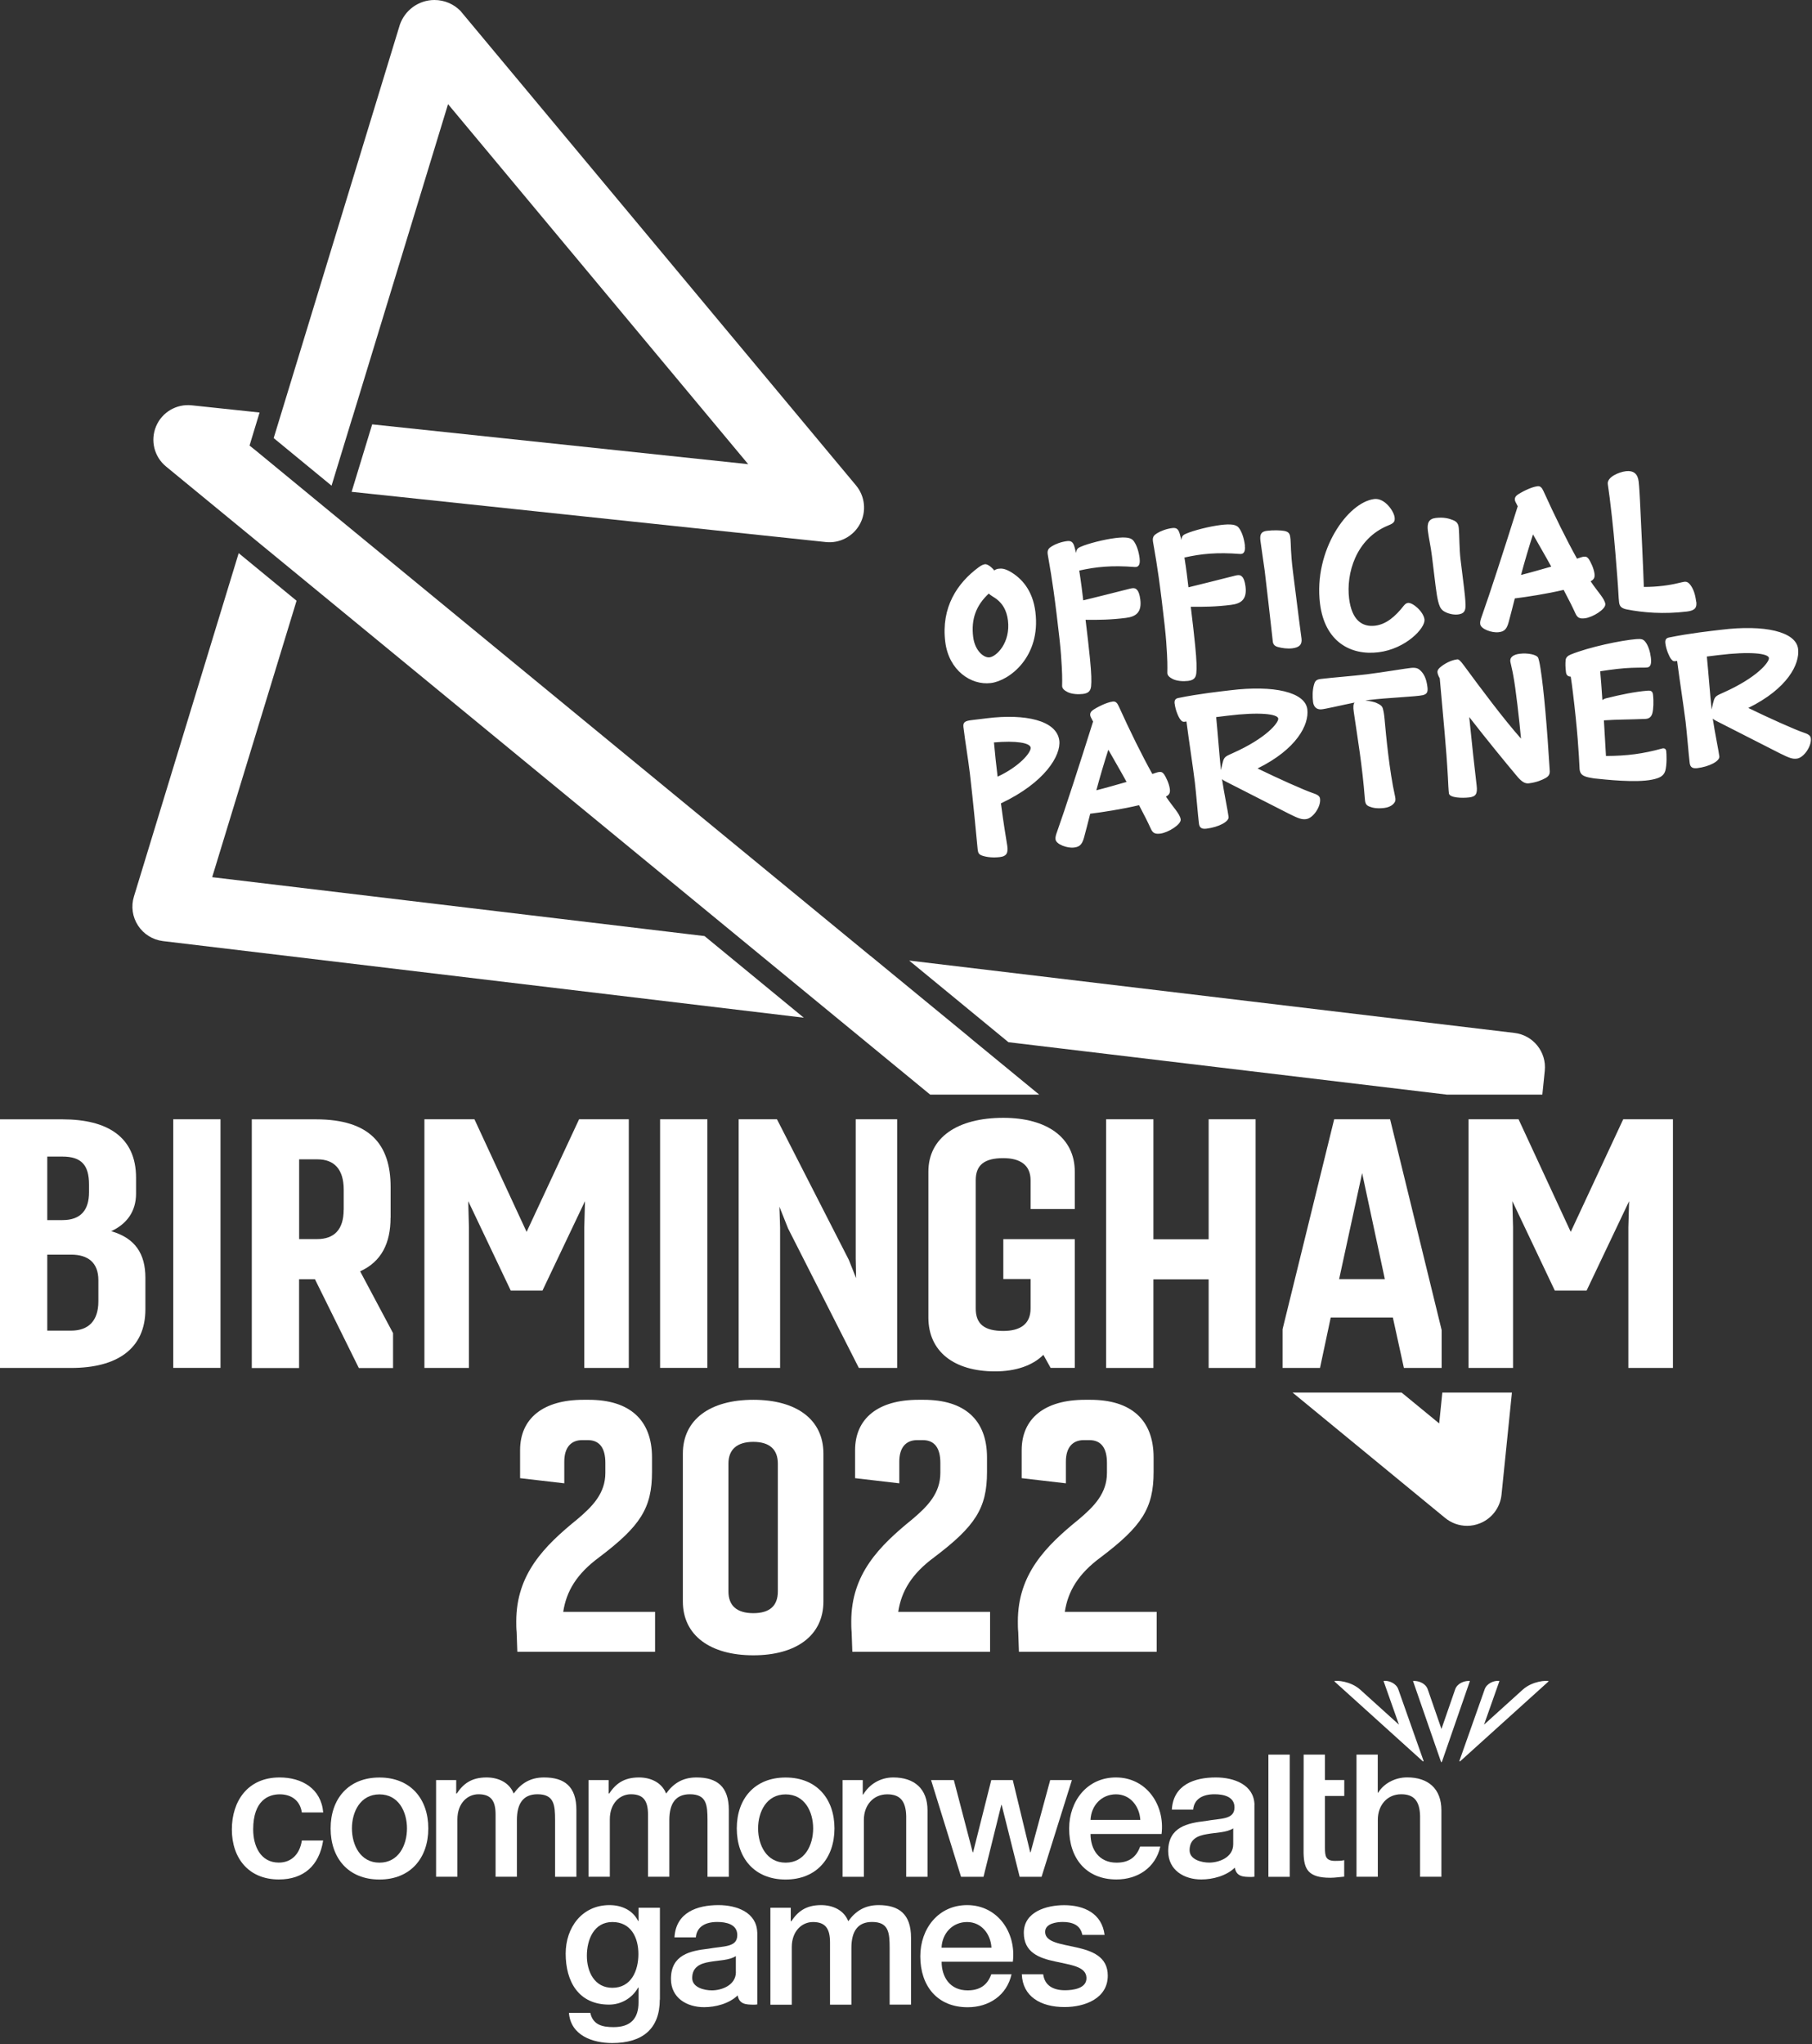
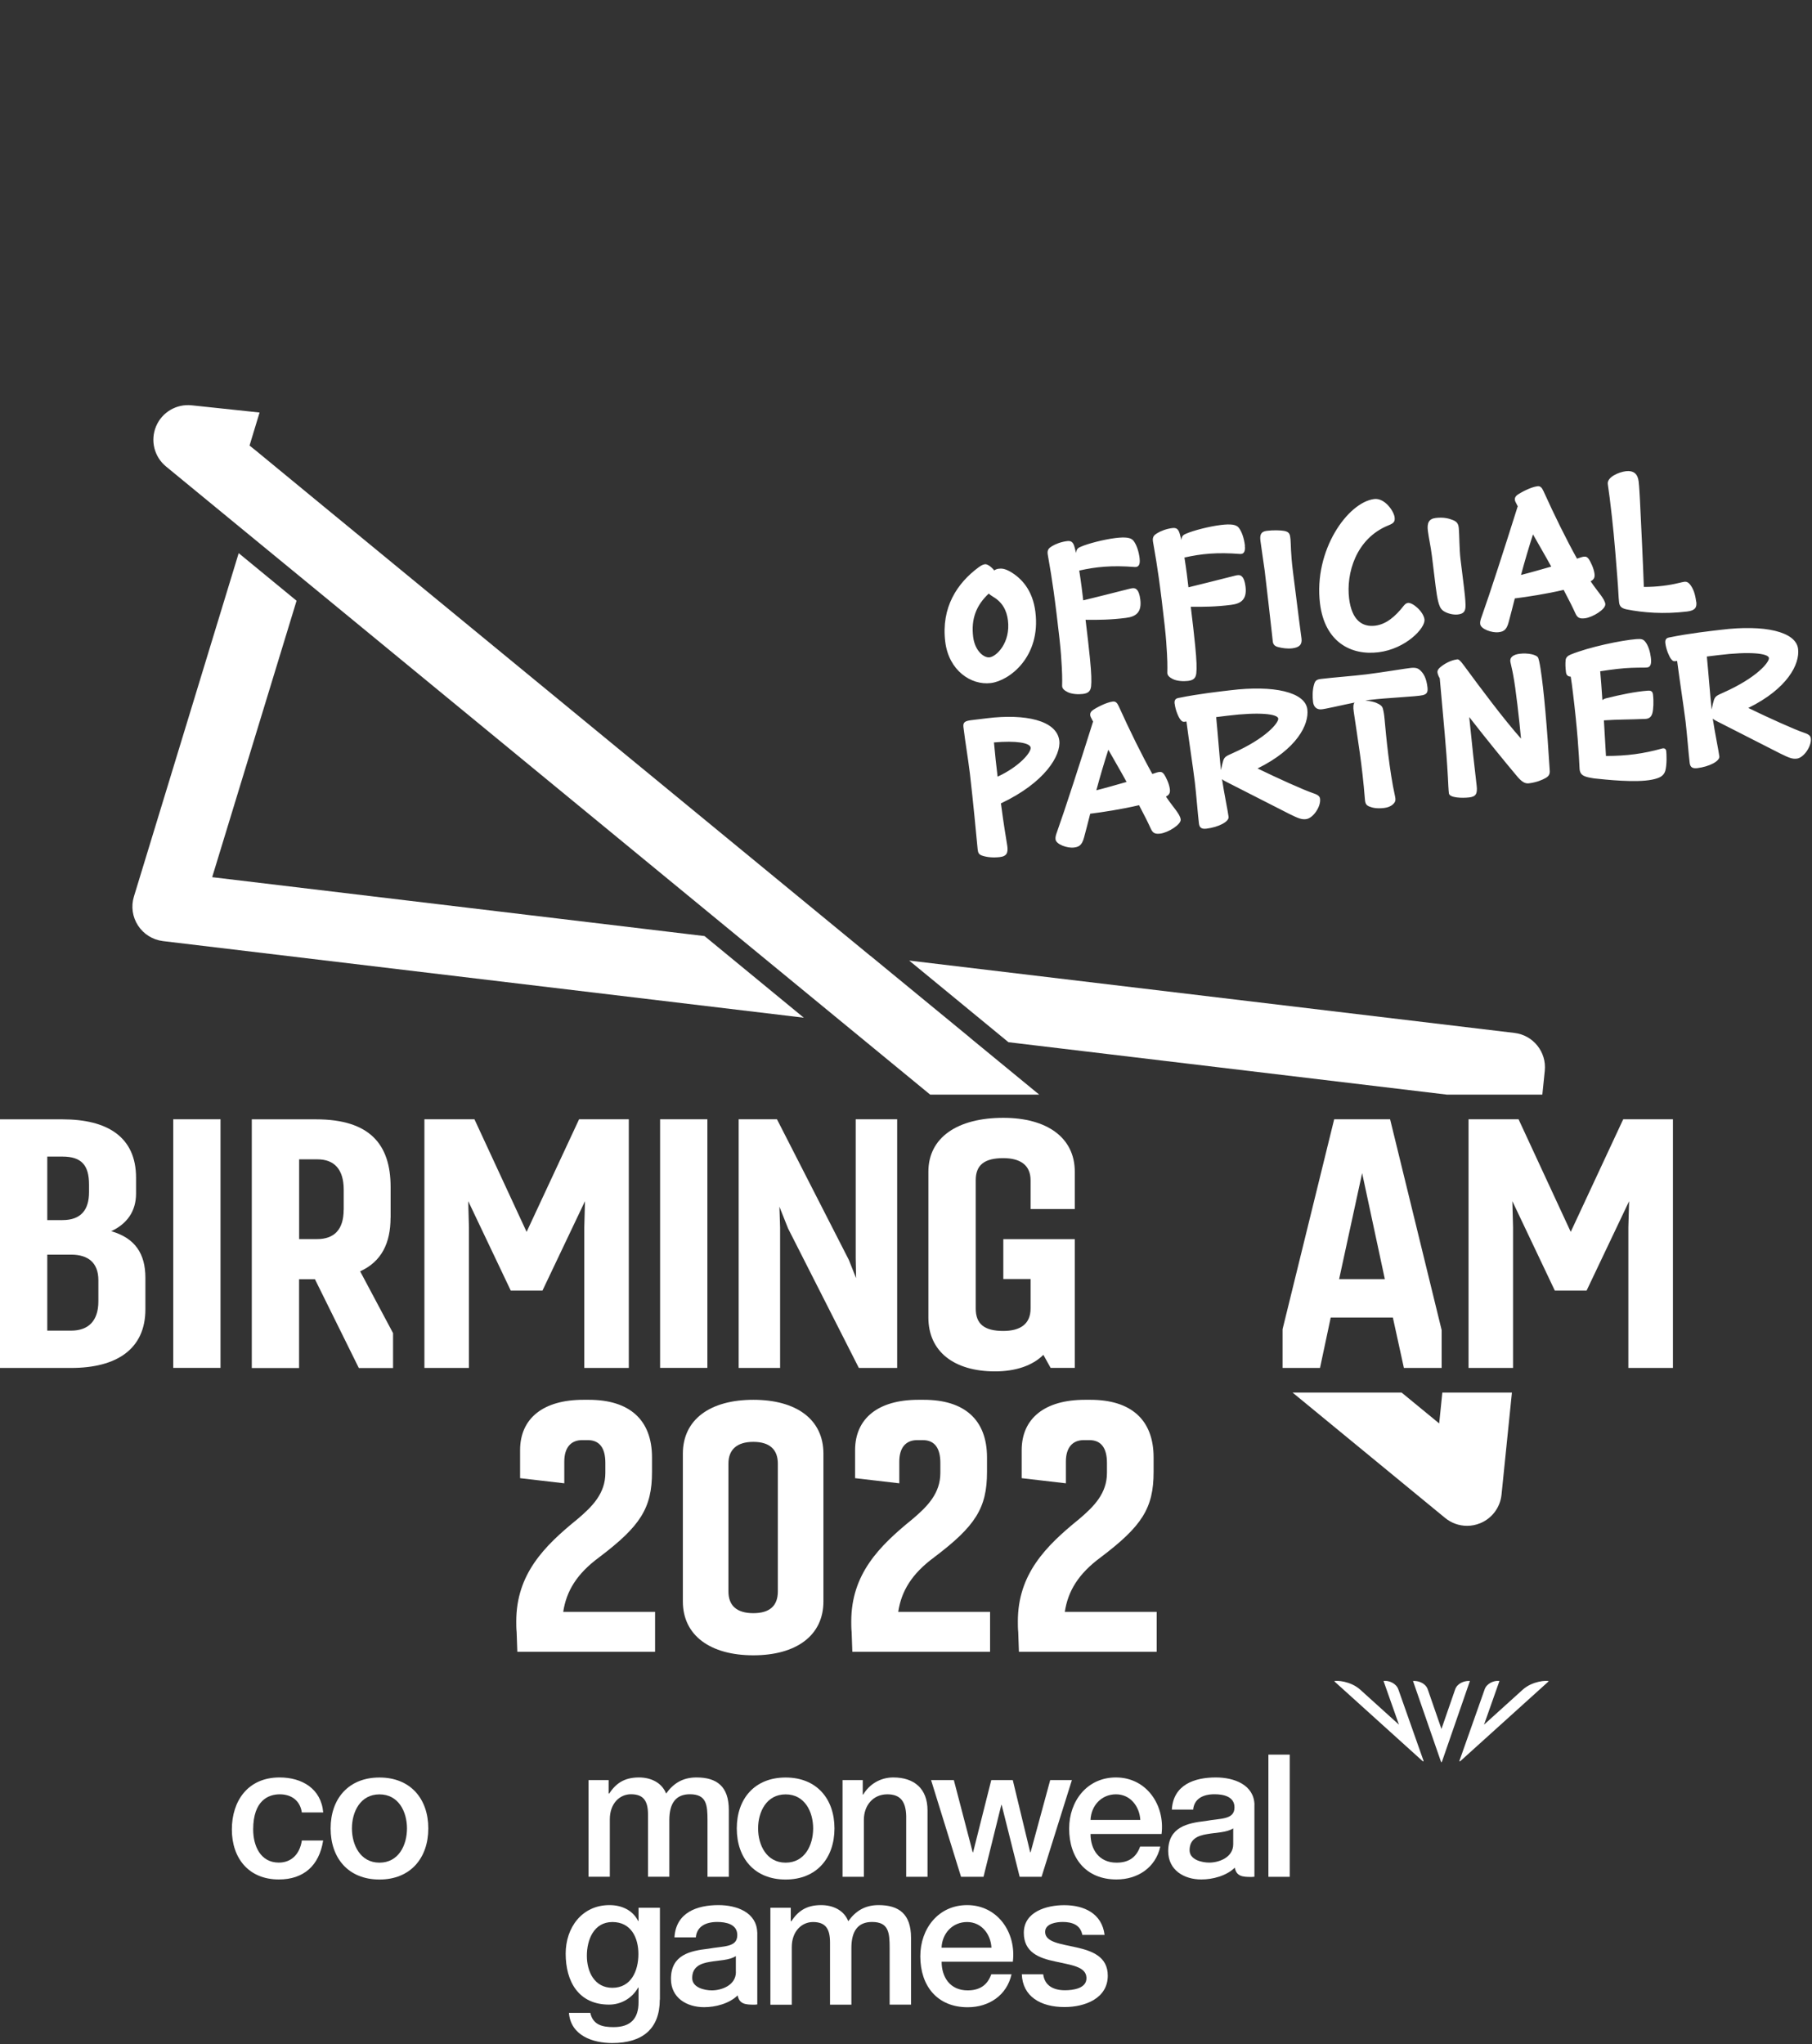
<svg xmlns="http://www.w3.org/2000/svg" width="289" height="326" viewBox="0 0 289 326" fill="none">
  <rect x="0" y="0" width="289" height="326" fill="#333333" stroke="none" />
  <path d="M249.71 105.279C249.65 105.779 249.66 106.389 249.76 107.209C249.82 107.719 250.12 107.899 250.52 107.919C250.65 108.699 250.76 109.579 250.87 110.489C251.59 116.329 251.82 120.269 251.93 122.619C252.01 123.779 252.86 123.919 254.27 124.149C256.04 124.329 260.87 124.879 263.51 124.339C264.68 124.099 265.32 123.779 265.59 122.979C265.89 121.929 265.8 120.189 265.75 119.789C265.71 119.459 265.47 119.269 265.09 119.379C262.09 120.209 259.52 120.559 256.14 120.569L255.81 114.889C258 114.739 259.79 114.769 262.42 114.659C263.12 114.629 263.41 114.229 263.54 113.749C263.71 113.109 263.77 111.879 263.64 110.789C263.57 110.219 263.31 110.119 262.76 110.159C260.84 110.299 258.35 110.819 256.42 111.309C256.06 111.379 255.77 111.479 255.57 111.659C255.44 109.859 255.34 108.249 255.22 107.059C257.06 106.769 258.88 106.549 260.22 106.509C261.96 106.449 262.34 106.499 262.73 106.449C263.27 106.379 263.42 105.839 263.3 104.869C263.19 103.989 262.91 102.979 262.4 102.339C262.11 101.979 261.82 101.859 260.97 101.929C258.57 102.129 253.5 103.179 250.54 104.379C250.1 104.559 249.76 104.809 249.7 105.279M194.73 122.819C194.5 120.669 194.23 117.009 193.97 114.369L195.76 114.149C200.88 113.519 203.78 113.869 203.87 114.599C203.95 115.239 202.01 117.719 196.56 120.139C195.6 120.569 195.31 120.689 195.1 121.299C195.01 121.589 194.84 122.219 194.73 122.819ZM187.35 112.229C187.48 113.319 187.98 114.399 188.24 114.729C188.53 115.119 188.69 115.169 189.17 115.079H189.23C189.68 118.519 190.24 122.079 190.57 124.769C190.79 126.589 191.05 129.969 191.22 131.329C191.3 131.999 191.64 132.259 192.43 132.159C194.37 131.919 196.04 131.039 195.95 130.279C195.84 129.369 195.25 126.589 194.9 124.259C195.07 124.419 195.34 124.579 195.7 124.749L205.67 129.829C207.11 130.539 207.62 130.729 208.32 130.639C209.44 130.499 210.69 128.629 210.54 127.419C210.5 127.059 210.31 126.799 209.51 126.529C208.01 126.039 203.58 124.029 200.57 122.559C206.8 119.489 208.81 115.589 208.51 113.129C208.17 110.379 203.15 109.239 196.24 110.089C194.57 110.289 191.27 110.639 187.94 111.319C187.55 111.399 187.27 111.589 187.34 112.219M160.76 98.949C161.19 102.489 158.95 104.699 157.83 104.839C156.95 104.949 155.49 103.839 155.21 101.569C154.86 98.719 155.7 96.529 157.71 94.659C157.79 94.769 157.99 94.929 158.36 95.159C159.85 96.019 160.56 97.319 160.76 98.949ZM165.14 97.609C164.71 94.099 162.91 92.229 161.19 91.209C160.23 90.649 159.71 90.649 159.25 90.709C159.01 90.739 158.77 90.829 158.58 90.979C158.11 90.389 157.47 89.949 157.11 89.989C156.87 90.019 156.57 90.119 156.12 90.449C152.65 92.999 150.09 96.879 150.76 102.359C151.32 106.929 154.87 109.319 158.02 108.939C160.99 108.579 166.02 104.759 165.14 97.619M164.38 119.229C164.48 120.019 162.54 122.279 159.11 123.869C158.88 121.989 158.69 120.199 158.53 118.409C162.03 118.099 164.28 118.469 164.38 119.229ZM168.95 118.119C168.55 114.879 163.5 113.809 157.45 114.549L154.97 114.849C153.91 114.979 153.57 115.179 153.66 115.959C153.99 118.649 154.37 120.759 154.69 123.359C155.25 128.179 155.69 133.009 155.93 135.469C156 136.049 156.12 136.309 156.76 136.499C157.46 136.719 158.4 136.819 159.49 136.689C160.49 136.569 160.83 136.099 160.65 134.889C160.38 133.199 160.09 131.549 159.64 128.129C166.67 124.809 169.24 120.469 168.95 118.109M181.77 89.119C181.63 87.939 181.28 86.879 180.77 86.229C180.37 85.729 179.5 85.619 177.92 85.809C176.1 86.029 173.54 86.689 172.4 87.189C171.99 87.359 171.67 87.529 171.63 88.209C171.52 87.819 171.45 87.489 171.39 87.289C171.16 86.399 170.8 86.229 170.19 86.299C169.22 86.419 168.31 86.779 167.77 87.119C167.34 87.389 166.97 87.649 167.11 88.459C167.37 90.059 167.81 92.119 168.52 97.939C168.88 100.849 169.15 103.329 169.22 104.399C169.44 107.449 169.42 108.309 169.4 109.389C169.4 109.849 169.8 110.139 170.29 110.389C170.94 110.709 171.97 110.769 172.69 110.679C173.54 110.579 173.93 110.249 174.02 109.469C174.1 108.659 174.09 107.529 173.83 104.939C173.73 103.879 173.39 100.849 173.14 98.849C175.17 98.879 177.2 98.849 179.56 98.549C181.22 98.349 182.12 97.619 181.87 95.619C181.77 94.799 181.56 94.309 181.38 94.109C181.17 93.889 180.99 93.699 180.25 93.879C176.65 94.809 174.67 95.269 172.77 95.749L172.51 93.629C172.41 92.779 172.26 91.879 172.13 90.999C174.85 90.389 177.31 90.149 181 90.429C181.62 90.479 181.87 89.989 181.76 89.109M179.68 124.709C177.99 125.189 176.3 125.679 174.86 126.039C175.45 123.849 176.08 121.709 176.77 119.569C177.75 121.319 178.76 123.009 179.68 124.709ZM188.31 130.689C188.2 129.809 187.16 128.829 185.96 127.049C186.48 126.769 186.66 126.469 186.58 125.839C186.47 124.959 185.95 123.919 185.68 123.519C185.46 123.209 185.26 123.079 184.89 123.119C184.62 123.149 184.24 123.289 183.79 123.439C182.09 120.389 180.21 116.569 178.44 112.659C178.19 112.109 177.94 111.829 177.48 111.889C176.42 112.019 174.78 112.899 174.24 113.299C173.96 113.519 173.84 113.779 173.88 114.079C173.91 114.289 174.02 114.459 174.18 114.779C174.22 114.869 174.27 114.979 174.34 115.069C172.24 121.749 169.86 129.109 168.62 132.579C168.41 133.159 168.3 133.509 168.35 133.869C168.45 134.689 170.25 135.299 171.28 135.169C171.98 135.079 172.54 134.919 172.9 133.559C173.24 132.289 173.53 131.179 173.88 129.779C175.76 129.549 178.95 129.059 181.67 128.419C182.47 129.919 183.16 131.309 183.55 132.179C183.88 132.909 184.27 133.039 185.06 132.949C186.3 132.799 188.42 131.489 188.31 130.679M198.56 87.039C198.42 85.859 198.07 84.799 197.56 84.149C197.16 83.649 196.29 83.539 194.71 83.729C192.89 83.949 190.33 84.609 189.19 85.109C188.78 85.279 188.46 85.449 188.42 86.129C188.31 85.739 188.24 85.409 188.18 85.209C187.95 84.319 187.59 84.149 186.98 84.219C186.01 84.339 185.1 84.699 184.56 85.039C184.13 85.309 183.76 85.569 183.89 86.379C184.15 87.979 184.59 90.039 185.3 95.859C185.66 98.769 185.93 101.249 186 102.319C186.22 105.369 186.2 106.229 186.18 107.309C186.18 107.769 186.58 108.059 187.07 108.309C187.72 108.629 188.75 108.689 189.47 108.599C190.32 108.499 190.71 108.169 190.8 107.389C190.88 106.579 190.87 105.449 190.61 102.859C190.51 101.799 190.17 98.769 189.92 96.769C191.95 96.799 193.98 96.769 196.34 96.469C198.01 96.269 198.9 95.539 198.65 93.539C198.55 92.719 198.34 92.229 198.16 92.029C197.95 91.809 197.77 91.619 197.03 91.799C193.43 92.729 191.45 93.189 189.55 93.669L189.29 91.549C189.19 90.699 189.04 89.799 188.91 88.919C191.63 88.309 194.09 88.069 197.78 88.349C198.4 88.399 198.65 87.909 198.54 87.029M205.81 85.919C205.75 85.189 205.62 84.839 204.86 84.679C204.29 84.569 203.06 84.529 202.06 84.659C201.15 84.769 200.9 85.229 201.03 86.259C201.18 87.469 201.58 89.999 201.71 91.029C202.09 94.119 202.55 98.359 202.72 99.789C202.84 100.729 202.93 101.759 203 102.309C203.06 102.789 203.3 103.039 203.81 103.189C204.51 103.379 205.35 103.489 206.11 103.399C207.23 103.259 207.7 102.809 207.58 101.839C207.47 100.959 207.31 99.879 207.22 99.119L206.21 91.129C205.83 88.039 205.91 86.899 205.82 85.919M217.94 107.549C215.76 107.819 212.68 108.039 210.72 108.279C209.96 108.369 209.74 108.549 209.55 109.279C209.32 110.139 209.32 111.119 209.42 111.939C209.51 112.669 209.91 113.139 210.64 113.139C211.22 113.129 213.76 112.509 216.04 112.049C215.85 112.289 215.79 112.729 215.92 113.569C216.54 117.859 217.25 121.889 217.69 127.459C217.75 128.189 217.9 128.419 218.39 128.629C218.91 128.839 219.6 128.999 220.78 128.859C221.96 128.719 222.55 128.029 222.56 127.569C222.56 127.379 222.56 127.259 222.49 126.959C221.6 122.979 221.06 117.299 220.84 114.809C220.76 113.869 220.67 113.449 220.56 113.029C220.45 112.609 220.18 112.399 219.49 112.089C219.26 111.989 218.59 111.799 217.75 111.719L218.45 111.629C221.27 111.279 225.95 111.109 226.93 110.869C227.58 110.699 227.76 110.399 227.67 109.609C227.5 108.189 227.09 107.409 226.44 106.839C226.16 106.599 225.81 106.459 225.08 106.519C224.5 106.559 220.53 107.229 217.95 107.549M227.2 98.819C227.04 97.519 225.29 96.069 224.57 96.159C224.33 96.189 224.13 96.309 223.91 96.579C222.53 98.349 221.08 99.569 219.33 99.789C217.27 100.039 215.6 98.929 215.17 95.449C214.69 91.509 216.21 85.919 221.42 83.799C222.3 83.449 222.51 83.199 222.43 82.509C222.31 81.509 220.85 79.389 219.18 79.589C214.97 80.109 209.49 87.759 210.53 96.259C211.28 102.349 215.42 104.569 219.84 104.029C224.26 103.489 227.35 100.129 227.19 98.829M232.33 105.179C231.48 105.279 230.38 105.819 229.63 106.489C229.33 106.769 229.23 106.999 229.27 107.269C229.31 107.539 229.44 107.859 229.63 108.179C230.23 115.049 230.66 119.059 230.93 123.999C230.98 124.949 231.02 125.989 231.09 126.529C231.18 127.259 233.21 127.309 234.33 127.179C235.36 127.049 235.68 126.649 235.51 125.249C235.22 122.889 234.72 118.279 234.33 114.359C237.14 117.979 240.18 121.689 241.87 123.699C242.63 124.619 243.17 125.019 243.86 124.929C245.07 124.779 245.98 124.389 246.52 124.079C247.07 123.769 247.21 123.409 247.17 122.889C246.74 115.899 246.24 110.069 245.7 106.629C245.55 105.659 245.43 105.219 245.34 104.949C245.15 104.389 243.64 104.109 242.37 104.269C241.49 104.379 240.74 104.749 240.9 105.589C241.07 106.429 241.23 106.989 241.34 107.659C241.74 109.699 242.33 114.939 242.59 117.799C239.81 114.669 236.2 109.829 233.48 106.129C232.85 105.279 232.65 105.129 232.35 105.159M232.94 89.199C232.75 87.659 232.76 85.259 232.67 84.279C232.61 83.549 232.38 83.209 231.74 82.949C231.09 82.689 230.27 82.459 228.99 82.609C227.9 82.739 227.58 83.399 227.73 84.639C227.88 85.849 228.19 87.099 228.38 88.679L228.97 93.489C229.09 94.429 229.22 95.269 229.35 95.809C229.54 96.589 229.72 97.059 230.16 97.399C230.73 97.819 231.75 98.099 232.54 97.999C233.51 97.879 233.76 97.449 233.74 96.469C233.72 95.579 233.59 94.489 233.5 93.729L232.94 89.189V89.199ZM247.4 90.369C245.71 90.849 244.02 91.339 242.59 91.699C243.18 89.509 243.81 87.369 244.5 85.229C245.48 86.979 246.49 88.669 247.41 90.369M256.04 96.349C255.93 95.469 254.89 94.489 253.69 92.709C254.21 92.429 254.39 92.129 254.31 91.499C254.2 90.619 253.67 89.579 253.41 89.179C253.19 88.869 252.99 88.739 252.62 88.779C252.35 88.809 251.96 88.949 251.52 89.099C249.82 86.049 247.94 82.229 246.17 78.319C245.92 77.769 245.67 77.489 245.21 77.549C244.15 77.679 242.51 78.559 241.97 78.959C241.69 79.179 241.57 79.439 241.61 79.739C241.64 79.949 241.75 80.119 241.91 80.439C241.95 80.529 242 80.639 242.07 80.729C239.97 87.409 237.59 94.769 236.35 98.239C236.14 98.819 236.03 99.169 236.08 99.529C236.18 100.349 237.98 100.959 239.01 100.829C239.71 100.739 240.27 100.579 240.62 99.219C240.96 97.949 241.25 96.839 241.6 95.439C243.48 95.209 246.68 94.719 249.39 94.079C250.19 95.579 250.88 96.969 251.27 97.839C251.6 98.569 251.99 98.699 252.78 98.609C254.02 98.459 256.14 97.149 256.03 96.339M270.52 95.939C270.37 94.699 270.05 93.879 269.58 93.259C269.29 92.899 269.02 92.739 268.63 92.789C268.42 92.819 268.18 92.879 267.61 93.009C266.36 93.319 264.37 93.619 262.18 93.609C262.06 90.149 261.77 83.979 261.56 79.769C261.5 78.819 261.46 77.719 261.35 76.779C261.21 75.629 260.61 74.999 259.28 75.159C258.22 75.289 256.29 76.079 256.43 77.199C256.49 77.709 256.6 78.349 256.73 79.379C257.27 83.799 257.49 86.049 257.94 91.949C258.12 94.139 258.13 95.219 258.23 96.059C258.31 96.729 258.63 97.029 259.48 97.199C262.06 97.709 265.38 97.979 269.08 97.529C270.41 97.369 270.66 96.839 270.54 95.939M282.13 104.939C282.21 105.579 280.27 108.059 274.82 110.479C273.86 110.909 273.57 111.029 273.36 111.639C273.27 111.929 273.1 112.559 272.99 113.159C272.76 111.009 272.49 107.349 272.23 104.709L274.02 104.489C279.14 103.859 282.04 104.209 282.13 104.939ZM286.78 103.479C286.44 100.729 281.42 99.589 274.51 100.439C272.85 100.639 269.54 100.989 266.21 101.669C265.82 101.749 265.54 101.939 265.61 102.569C265.74 103.659 266.25 104.739 266.5 105.069C266.79 105.459 266.95 105.509 267.43 105.419H267.49C267.94 108.859 268.5 112.419 268.84 115.109C269.06 116.929 269.32 120.309 269.49 121.669C269.57 122.339 269.91 122.599 270.7 122.509C272.64 122.269 274.31 121.389 274.22 120.629C274.11 119.719 273.52 116.939 273.17 114.609C273.34 114.769 273.61 114.929 273.97 115.099L283.94 120.179C285.38 120.889 285.89 121.079 286.59 120.989C287.71 120.849 288.96 118.979 288.81 117.769C288.77 117.409 288.58 117.149 287.78 116.879C286.28 116.389 281.85 114.379 278.84 112.909C285.07 109.839 287.08 105.939 286.78 103.479Z" fill="white" />
  <path d="M124.06 253.81V233.43C124.06 231.17 122.74 229.96 120.15 229.96C117.56 229.96 116.18 231.17 116.18 233.43V253.81C116.18 256.07 117.5 257.28 120.15 257.28C122.8 257.28 124.06 256.07 124.06 253.81ZM131.33 255.41C131.33 260.86 126.98 264 120.15 264C113.32 264 108.91 260.86 108.91 255.41V231.84C108.91 226.39 113.26 223.25 120.15 223.25C127.04 223.25 131.33 226.39 131.33 231.84V255.41Z" fill="white" />
  <path d="M157.91 263.44H135.94L135.83 260.3C135.77 259.7 135.77 259.14 135.77 258.59C135.77 251.05 140.23 246.58 145.52 242.29C147.94 240.25 149.979 238.16 149.979 234.91V233.31C149.979 231 149.1 229.68 147.17 229.68H146.29C144.42 229.68 143.43 230.95 143.43 233.1V236.57L136.38 235.75V231.29C136.38 226.17 140.12 223.25 146.46 223.25H147.34C153.78 223.25 157.42 226.39 157.42 232.45V234.76C157.42 240.54 155.55 243.41 148.99 248.37C145.41 251.01 143.76 253.77 143.26 257.07H157.91V263.46V263.44Z" fill="white" />
  <path d="M184.48 263.44H162.51L162.4 260.3C162.34 259.7 162.34 259.14 162.34 258.59C162.34 251.05 166.8 246.58 172.09 242.29C174.51 240.25 176.55 238.16 176.55 234.91V233.31C176.55 231 175.67 229.68 173.74 229.68H172.86C170.99 229.68 170 230.95 170 233.1V236.57L162.95 235.75V231.29C162.95 226.17 166.69 223.25 173.03 223.25H173.91C180.35 223.25 183.99 226.39 183.99 232.45V234.76C183.99 240.54 182.12 243.41 175.56 248.37C171.98 251.01 170.33 253.77 169.83 257.07H184.48V263.46V263.44Z" fill="white" />
  <path d="M104.48 263.44H82.51L82.4 260.3C82.34 259.7 82.34 259.14 82.34 258.59C82.34 251.05 86.8 246.58 92.09 242.29C94.51 240.25 96.55 238.16 96.55 234.91V233.31C96.55 231 95.67 229.68 93.74 229.68H92.86C90.99 229.68 90 230.95 90 233.1V236.57L82.95 235.75V231.29C82.95 226.17 86.69 223.25 93.03 223.25H93.91C100.35 223.25 103.99 226.39 103.99 232.45V234.76C103.99 240.54 102.12 243.41 95.56 248.37C91.98 251.01 90.33 253.77 89.83 257.07H104.48V263.46V263.44Z" fill="white" />
-   <path d="M56.21 66.59L71.46 16.61L119.33 74.03L59.36 67.68L56.08 78.44L131.71 86.45C133.94 86.69 136.1 85.54 137.16 83.56C138.22 81.58 137.97 79.15 136.53 77.42L73.44 1.74C72.38 0.66 70.91 0 69.29 0C66.73 0 64.56 1.66 63.77 3.95L44.79 66.14L43.65 69.87L52.88 77.46L56.2 66.59H56.21Z" fill="white" />
  <mask id="mask0_940_411" style="mask-type:luminance" maskUnits="userSpaceOnUse" x="43" y="0" width="95" height="87">
    <path d="M56.21 66.59L71.46 16.61L119.33 74.03L59.36 67.68L56.08 78.44L131.71 86.45C133.94 86.69 136.1 85.54 137.16 83.56C138.22 81.58 137.97 79.15 136.53 77.42L73.44 1.74C72.38 0.66 70.91 0 69.29 0C66.73 0 64.56 1.66 63.77 3.95L44.79 66.14L43.65 69.87L52.88 77.46L56.2 66.59H56.21Z" fill="white" />
  </mask>
  <g mask="url(#mask0_940_411)">
    <path d="M26.561 144.589L240.801 170.199L233.891 237.789L29.93 70.119" fill="white" />
  </g>
  <path d="M33.84 139.901L47.3 95.811L38.069 88.221L21.359 142.991C20.879 144.551 21.119 146.251 22.02 147.621C22.91 148.991 24.369 149.891 25.989 150.091L128.2 162.311L112.369 149.291L33.859 139.901H33.84Z" fill="white" />
  <mask id="mask1_940_411" style="mask-type:luminance" maskUnits="userSpaceOnUse" x="21" y="88" width="108" height="75">
    <path d="M33.84 139.901L47.3 95.811L38.069 88.221L21.359 142.991C20.879 144.551 21.119 146.251 22.02 147.621C22.91 148.991 24.369 149.891 25.989 150.091L128.2 162.311L112.369 149.291L33.859 139.901H33.84Z" fill="white" />
  </mask>
  <g mask="url(#mask1_940_411)">
    <path d="M240.8 170.201L233.89 237.791L29.93 70.121" fill="white" />
  </g>
  <path d="M230.87 174.579H245.99L246.38 170.779C246.69 167.779 244.53 165.089 241.54 164.739L145.01 153.199L160.84 166.219L230.86 174.589L230.87 174.579Z" fill="white" />
  <path d="M48.34 92.361L118.479 150.021L148.359 174.581H165.749L154.66 165.471H154.68L138.849 152.461H138.83L51.83 80.941L40.739 71.811L39.8 71.061L40.2 69.741L41.4 65.791L30.559 64.641C28.13 64.391 25.829 65.751 24.89 68.001C23.95 70.251 24.59 72.851 26.48 74.401L39.109 84.781" fill="white" />
  <path d="M230.04 222.1L229.54 227.02L223.55 222.1H206.16L230.48 242.09C231.49 242.92 232.73 243.35 233.99 243.35C234.7 243.35 235.41 243.21 236.09 242.93C237.97 242.16 239.27 240.41 239.48 238.39L241.14 222.1H230.04Z" fill="white" />
  <path d="M105.231 318.91C105.231 323.54 102.511 325.84 97.641 325.84C94.531 325.84 91.031 324.64 90.741 321.03H94.151C94.571 322.97 96.121 323.3 97.861 323.3C100.611 323.3 101.841 321.9 101.841 319.35V316.99H101.781C100.821 318.69 99.061 319.71 97.151 319.71C92.251 319.71 90.221 316 90.221 311.58C90.221 307.42 92.821 303.84 97.211 303.84C99.151 303.84 100.921 304.65 101.781 306.38H101.841V304.26H105.251V318.91H105.231ZM101.821 311.65C101.821 308.99 100.621 306.54 97.671 306.54C94.721 306.54 93.601 309.35 93.601 311.92C93.601 314.49 94.831 317.03 97.671 317.03C100.691 317.03 101.821 314.28 101.821 311.65Z" fill="white" />
  <path d="M122.891 304.26H126.121V306.41H126.211C127.231 304.89 128.511 303.84 130.961 303.84C132.841 303.84 134.611 304.65 135.291 306.41C136.431 304.83 137.891 303.84 140.131 303.84C143.391 303.84 145.301 305.28 145.301 309.04V319.71H141.891V310.68C141.891 308.23 141.741 306.53 139.081 306.53C136.781 306.53 135.791 308.05 135.791 310.66V319.72H132.381V309.8C132.381 307.68 131.721 306.54 129.661 306.54C127.901 306.54 126.281 307.98 126.281 310.55V319.73H122.871V304.28L122.891 304.26Z" fill="white" />
  <path d="M150.181 312.87C150.181 315.29 151.491 317.44 154.331 317.44C156.301 317.44 157.501 316.57 158.101 314.87H161.331C160.581 318.25 157.711 320.13 154.341 320.13C149.501 320.13 146.781 316.75 146.781 312C146.781 307.61 149.651 303.84 154.251 303.84C159.121 303.84 162.111 308.23 161.541 312.87H150.181ZM158.131 310.63C158.011 308.48 156.551 306.54 154.241 306.54C151.931 306.54 150.261 308.33 150.171 310.63H158.121H158.131Z" fill="white" />
  <path d="M120.771 308.19C120.681 305.04 117.571 303.84 114.591 303.84C111.181 303.84 107.811 305.01 107.571 308.98H110.981C111.131 307.31 112.471 306.53 114.391 306.53C115.761 306.53 117.591 306.86 117.591 308.62C117.591 310.62 115.411 310.35 112.961 310.8C110.091 311.13 107.011 311.76 107.011 315.61C107.011 318.63 109.521 320.12 112.301 320.12C114.121 320.12 116.311 319.55 117.651 318.24C117.921 319.64 118.911 319.72 120.281 319.72C120.421 319.72 120.591 319.71 120.781 319.68V308.17L120.771 308.19ZM117.371 314.51C117.371 316.66 115.041 317.44 113.541 317.44C112.341 317.44 110.401 316.99 110.401 315.47C110.401 313.68 111.721 313.14 113.181 312.9C114.671 312.63 116.321 312.66 117.361 311.97V314.51H117.371Z" fill="white" />
  <path d="M171.701 310.59C169.191 310.02 166.691 309.78 166.691 308.11C166.691 306.77 168.511 306.53 169.491 306.53C170.981 306.53 172.321 306.98 172.621 308.59H176.171C175.751 305.16 172.891 303.85 169.731 303.85C166.931 303.85 163.291 304.89 163.291 308.26C163.291 311.39 165.741 312.29 168.241 312.82C170.721 313.39 173.191 313.6 173.281 315.39C173.371 317.15 171.131 317.42 169.851 317.42C168.081 317.42 166.621 316.74 166.381 314.87H162.971C163.101 318.41 165.961 320.1 169.791 320.1C172.981 320.1 176.681 318.76 176.681 315.09C176.681 312.05 174.171 311.15 171.701 310.59Z" fill="white" />
  <path d="M48.141 289.07C47.87 287.19 46.501 286.17 44.62 286.17C42.861 286.17 40.38 287.1 40.38 291.78C40.38 294.35 41.511 297.06 44.471 297.06C46.441 297.06 47.81 295.75 48.141 293.54H51.541C50.91 297.54 48.441 299.75 44.471 299.75C39.63 299.75 36.98 296.32 36.98 291.78C36.98 287.24 39.521 283.48 44.591 283.48C48.171 283.48 51.221 285.27 51.55 289.06H48.151L48.141 289.07Z" fill="white" />
  <path d="M52.73 291.61C52.73 286.89 55.571 283.49 60.52 283.49C65.471 283.49 68.311 286.89 68.311 291.61C68.311 296.33 65.471 299.76 60.52 299.76C55.571 299.76 52.73 296.36 52.73 291.61ZM64.91 291.61C64.91 288.95 63.571 286.18 60.52 286.18C57.471 286.18 56.13 288.96 56.13 291.61C56.13 294.26 57.471 297.07 60.52 297.07C63.571 297.07 64.91 294.29 64.91 291.61Z" fill="white" />
-   <path d="M69.541 283.9H72.761V286.05H72.851C73.861 284.53 75.151 283.48 77.601 283.48C79.481 283.48 81.241 284.29 81.931 286.05C83.061 284.47 84.531 283.48 86.771 283.48C90.021 283.48 91.931 284.91 91.931 288.67V299.33H88.531V290.31C88.531 287.86 88.381 286.16 85.721 286.16C83.421 286.16 82.441 287.68 82.441 290.28V299.32H79.041V289.41C79.041 287.29 78.381 286.16 76.321 286.16C74.561 286.16 72.951 287.59 72.951 290.16V299.32H69.551V283.89L69.541 283.9Z" fill="white" />
  <path d="M93.851 283.9H97.071V286.05H97.161C98.171 284.53 99.461 283.48 101.911 283.48C103.791 283.48 105.551 284.29 106.241 286.05C107.371 284.47 108.841 283.48 111.081 283.48C114.331 283.48 116.241 284.91 116.241 288.67V299.33H112.841V290.31C112.841 287.86 112.691 286.16 110.031 286.16C107.731 286.16 106.751 287.68 106.751 290.28V299.32H103.351V289.41C103.351 287.29 102.691 286.16 100.631 286.16C98.871 286.16 97.261 287.59 97.261 290.16V299.32H93.861V283.89L93.851 283.9Z" fill="white" />
  <path d="M117.511 291.61C117.511 286.89 120.351 283.49 125.301 283.49C130.251 283.49 133.091 286.89 133.091 291.61C133.091 296.33 130.251 299.76 125.301 299.76C120.351 299.76 117.511 296.36 117.511 291.61ZM129.691 291.61C129.691 288.95 128.351 286.18 125.301 286.18C122.251 286.18 120.911 288.96 120.911 291.61C120.911 294.26 122.251 297.07 125.301 297.07C128.351 297.07 129.691 294.29 129.691 291.61Z" fill="white" />
  <path d="M134.381 283.9H137.601V286.17L137.661 286.23C138.671 284.53 140.441 283.48 142.471 283.48C145.811 283.48 147.931 285.27 147.931 288.73V299.33H144.531V289.63C144.471 287.21 143.521 286.17 141.511 286.17C139.241 286.17 137.781 287.96 137.781 290.23V299.33H134.381V283.9Z" fill="white" />
  <path d="M148.52 283.9H152.13L155.14 295.42H155.2L158.1 283.9H161.53L164.31 295.42H164.37L167.5 283.9H170.96L166.12 299.33H162.63L159.76 287.87H159.7L156.86 299.33H153.28L148.5 283.9H148.52Z" fill="white" />
  <path d="M173.931 292.5C173.931 294.92 175.241 297.07 178.081 297.07C180.051 297.07 181.241 296.2 181.841 294.5H185.061C184.311 297.87 181.451 299.75 178.071 299.75C173.231 299.75 170.521 296.38 170.521 291.63C170.521 287.24 173.39 283.48 177.98 283.48C182.85 283.48 185.83 287.87 185.26 292.5H173.921H173.931ZM181.87 290.26C181.75 288.11 180.29 286.17 177.99 286.17C175.69 286.17 174.021 287.96 173.931 290.26H181.87Z" fill="white" />
  <path d="M202.301 279.84H205.701V299.33H202.301V279.84Z" fill="white" />
-   <path d="M207.92 283.89V279.84H211.32V283.89H214.4V286.43H211.32V294.67C211.32 296.07 211.44 296.79 212.96 296.79C213.44 296.79 213.92 296.79 214.39 296.67V299.3C213.64 299.36 212.93 299.48 212.18 299.48C208.63 299.48 207.97 298.11 207.91 295.54V283.9L207.92 283.89Z" fill="white" />
-   <path d="M216.341 279.84H219.741V285.92H219.801C220.641 284.52 222.401 283.47 224.431 283.47C227.771 283.47 229.891 285.26 229.891 288.72V299.32H226.491V289.62C226.431 287.2 225.481 286.16 223.481 286.16C221.211 286.16 219.751 287.95 219.751 290.22V299.32H216.351V279.83L216.341 279.84Z" fill="white" />
  <path d="M200.08 287.82C199.99 284.67 196.88 283.48 193.91 283.48C190.51 283.48 187.13 284.64 186.9 288.61H190.3C190.45 286.94 191.79 286.16 193.7 286.16C195.07 286.16 196.89 286.49 196.89 288.25C196.89 290.25 194.71 289.98 192.26 290.43C189.39 290.76 186.32 291.39 186.32 295.24C186.32 298.25 188.83 299.75 191.6 299.75C193.42 299.75 195.6 299.18 196.94 297.87C197.21 299.27 198.19 299.35 199.57 299.35C199.71 299.35 199.88 299.34 200.07 299.31V287.82H200.08ZM196.69 294.13C196.69 296.28 194.36 297.06 192.87 297.06C191.68 297.06 189.73 296.61 189.73 295.09C189.73 293.3 191.04 292.76 192.51 292.52C194 292.25 195.64 292.28 196.69 291.6V294.14V294.13Z" fill="white" />
  <path d="M229.901 281.08C229.901 281.08 229.971 281 230.021 280.85C230.131 280.53 234.441 268.09 234.441 268.09C234.381 268.09 234.311 268.09 234.231 268.09C233.531 268.09 232.421 268.45 232.081 269.45L229.901 275.75L227.721 269.45C227.381 268.45 226.271 268.09 225.571 268.09C225.501 268.09 225.421 268.09 225.361 268.09C225.361 268.09 229.671 280.53 229.781 280.85C229.831 281 229.871 281.08 229.901 281.08Z" fill="white" />
-   <path d="M223.031 269.451C222.681 268.451 221.571 268.081 220.981 268.081C220.881 268.081 220.771 268.081 220.661 268.091L223.121 275.061C223.121 275.061 217.201 269.711 216.971 269.501C215.391 268.071 213.121 267.981 212.791 268.131C212.791 268.131 226.781 280.771 226.871 280.851C227.011 280.981 227.081 280.941 227.021 280.761C227.021 280.761 223.071 269.601 223.021 269.431L223.031 269.451Z" fill="white" />
+   <path d="M223.031 269.451C222.681 268.451 221.571 268.081 220.981 268.081C220.881 268.081 220.771 268.081 220.661 268.091L223.121 275.061C223.121 275.061 217.201 269.711 216.971 269.501C215.391 268.071 213.121 267.981 212.791 268.131C212.791 268.131 226.781 280.771 226.871 280.851C227.011 280.981 227.081 280.941 227.021 280.761L223.031 269.451Z" fill="white" />
  <path d="M236.781 269.451C237.131 268.451 238.241 268.081 238.831 268.081C238.931 268.081 239.041 268.081 239.151 268.091L236.691 275.061C236.691 275.061 242.611 269.711 242.841 269.501C244.421 268.071 246.691 267.981 247.021 268.131C247.021 268.131 233.031 280.771 232.941 280.851C232.801 280.981 232.731 280.941 232.791 280.761C232.791 280.761 236.741 269.601 236.791 269.431L236.781 269.451Z" fill="white" />
  <path d="M7.54 200.1V212.22H11.34C14.04 212.22 15.69 210.73 15.69 207.54V204.18C15.69 201.37 14.04 200.1 11.34 200.1H7.54ZM7.54 184.46V194.59H9.96C12.93 194.59 14.2 192.94 14.2 190.13V188.92C14.2 185.83 12.99 184.46 9.96 184.46H7.54ZM0 218.17V178.52H9.97C17.13 178.52 21.7 181.33 21.7 187.83V190.36C21.7 193.23 20.21 195.21 17.74 196.36C21.54 197.46 23.19 199.94 23.19 203.8V208.81C23.19 215.2 18.56 218.17 11.35 218.17H0Z" fill="white" />
  <path d="M35.17 178.51H27.63V218.16H35.17V178.51Z" fill="white" />
  <path d="M54.81 192.94C54.81 196.14 53.27 197.62 50.57 197.62H47.71V184.9H50.63C53.27 184.9 54.82 186.44 54.82 189.75V192.94H54.81ZM62.3 194.21V189.31C62.3 182.54 59 178.52 50.4 178.52H40.16V218.18H47.7V204.02H50.23L57.23 218.18H62.69V212.62L57.44 202.76C60.86 201.21 62.29 198.24 62.29 194.22" fill="white" />
  <path d="M81.46 205.83L74.68 191.57L74.79 195.75V218.17H67.69V178.51H75.67L83.99 196.47L92.36 178.51H100.29V218.17H93.19V195.75L93.3 191.57L86.52 205.83H81.46Z" fill="white" />
  <path d="M112.82 178.51H105.28V218.16H112.82V178.51Z" fill="white" />
  <path d="M117.811 218.17V178.51H123.921L135.38 200.93L136.541 203.85L136.48 200.71V178.51H143.091V218.17H136.98L125.691 195.92L124.311 192.45L124.421 195.81V218.17H117.811Z" fill="white" />
  <path d="M167.57 218.169L166.41 216.079C164.7 217.789 162 218.719 158.7 218.719C152.2 218.719 148.07 215.579 148.07 210.129V186.869C148.07 181.419 152.7 178.279 160.02 178.279C166.96 178.279 171.42 181.419 171.42 186.869V192.829H164.37V188.239C164.37 185.819 162.72 184.709 160.02 184.709C156.99 184.709 155.62 185.809 155.62 188.239V208.689C155.62 211.169 157 212.269 160.02 212.269C162.72 212.269 164.37 211.169 164.37 208.689V203.989H160.02V197.629H171.42V218.159H167.56L167.57 218.169Z" fill="white" />
-   <path d="M176.42 218.17V178.51H183.96V197.65H192.77V178.51H200.26V218.17H192.77V204.04H183.96V218.17H176.42Z" fill="white" />
  <path d="M220.87 204H213.581L217.25 187.1L220.87 204ZM229.931 212.13L221.711 178.51H212.791L204.561 211.99V218.17H210.531L212.24 210.13H222.151L223.911 218.17H229.931V212.14V212.13Z" fill="white" />
  <path d="M258.89 178.51L250.52 196.47L242.2 178.51H234.22V218.17H241.32V195.75L241.21 191.57L247.98 205.83H253.05L259.83 191.57L259.71 195.75V218.17H266.82V178.51H258.89Z" fill="white" />
</svg>